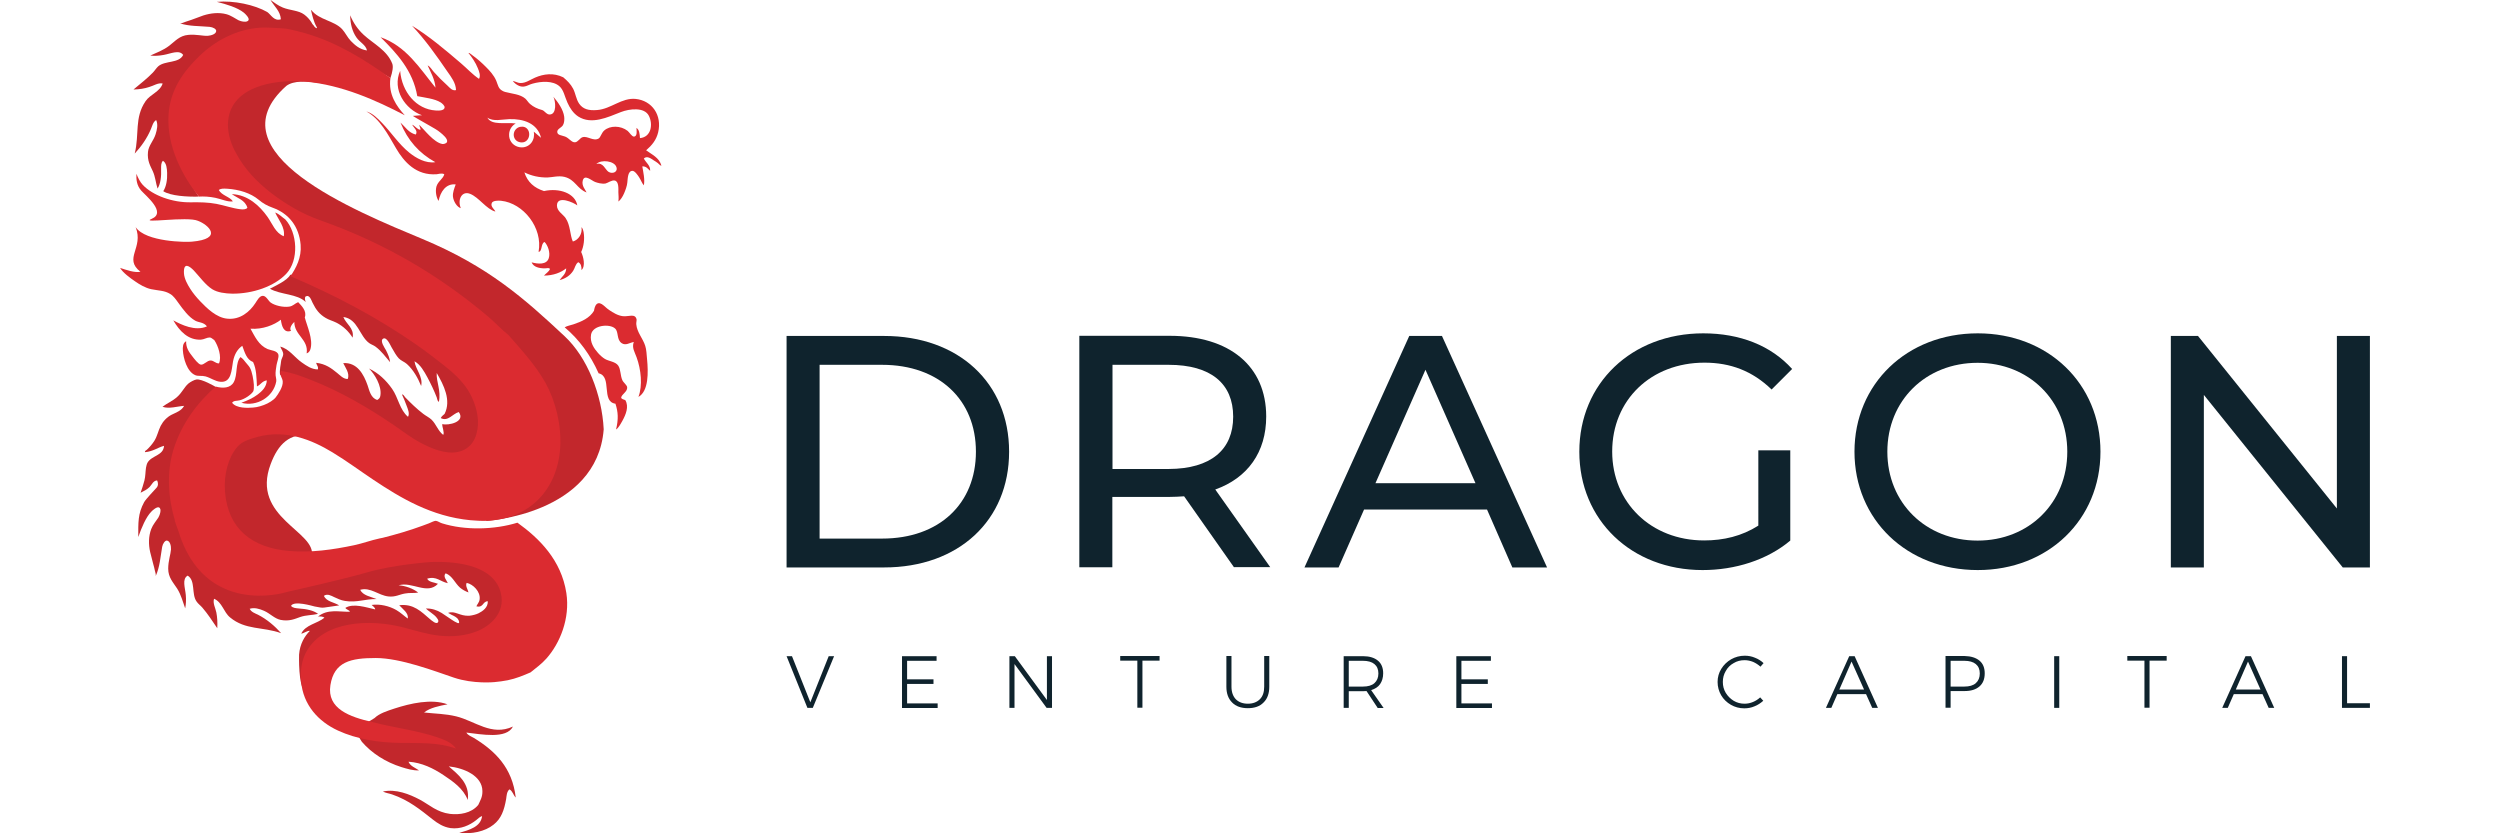
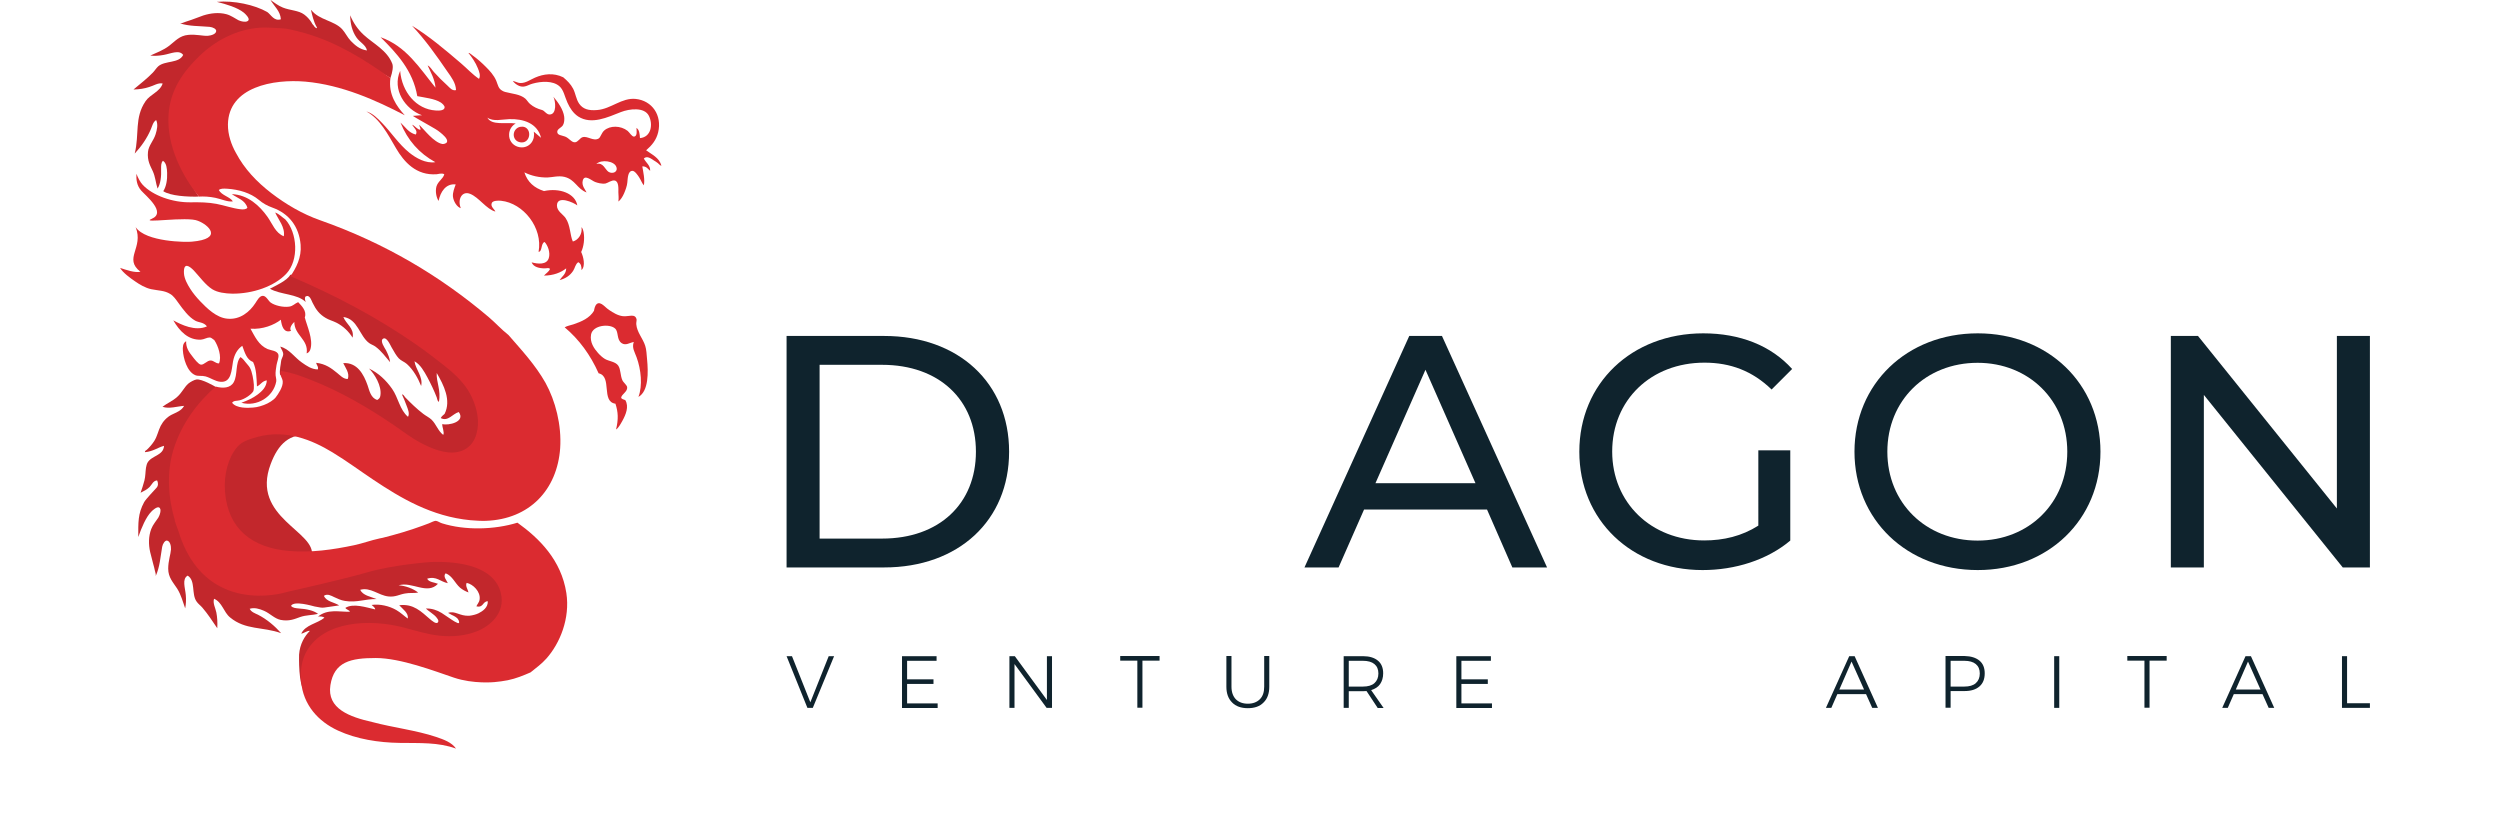
<svg xmlns="http://www.w3.org/2000/svg" version="1.1" id="Layer_1" x="0px" y="0px" viewBox="0 0 162 54" style="enable-background:new 0 0 162 54;" xml:space="preserve">
  <style type="text/css">
	.st0{fill:#0F232D;}
	.st1{fill-rule:evenodd;clip-rule:evenodd;fill:#C2272C;}
	.st2{fill-rule:evenodd;clip-rule:evenodd;fill:#DB2B30;}
	.st3{fill:#DB2B30;}
</style>
  <g>
    <g>
      <g>
        <path class="st0" d="M50.97,21.77h6.32c4.82,0,8.1,3.04,8.1,7.5c0,4.46-3.28,7.5-8.1,7.5h-6.32V21.77z M57.16,34.9     c3.71,0,6.08-2.27,6.08-5.63c0-3.36-2.38-5.63-6.08-5.63h-4.05V34.9H57.16z" />
-         <path class="st0" d="M79.97,36.77l-3.24-4.61c-0.3,0.02-0.62,0.04-0.94,0.04h-3.71v4.56h-2.14v-15h5.85     c3.9,0,6.26,1.97,6.26,5.23c0,2.31-1.2,3.98-3.3,4.73l3.56,5.03H79.97z M79.91,27c0-2.14-1.44-3.36-4.18-3.36h-3.64v6.75h3.64     C78.47,30.38,79.91,29.14,79.91,27z" />
        <path class="st0" d="M96.36,33.02h-7.97l-1.65,3.75h-2.21l6.79-15h2.12l6.81,15h-2.25L96.36,33.02z M95.61,31.31l-3.24-7.35     l-3.24,7.35H95.61z" />
        <path class="st0" d="M113.95,29.18h2.06v5.85c-1.5,1.26-3.58,1.91-5.68,1.91c-4.61,0-7.99-3.24-7.99-7.67     c0-4.43,3.39-7.67,8.03-7.67c2.38,0,4.39,0.79,5.76,2.31l-1.33,1.33c-1.24-1.2-2.66-1.74-4.35-1.74c-3.47,0-5.98,2.42-5.98,5.76     c0,3.3,2.51,5.76,5.96,5.76c1.26,0,2.44-0.28,3.51-0.96V29.18z" />
        <path class="st0" d="M120.17,29.27c0-4.39,3.39-7.67,7.99-7.67c4.56,0,7.95,3.26,7.95,7.67s-3.39,7.67-7.95,7.67     C123.55,36.94,120.17,33.66,120.17,29.27z M133.96,29.27c0-3.32-2.49-5.76-5.81-5.76c-3.36,0-5.85,2.44-5.85,5.76     c0,3.32,2.49,5.76,5.85,5.76C131.48,35.03,133.96,32.59,133.96,29.27z" />
        <path class="st0" d="M153.57,21.77v15h-1.76l-9-11.18v11.18h-2.14v-15h1.76l9,11.18V21.77H153.57z" />
      </g>
      <g>
        <path class="st0" d="M50.97,42.52h0.35l1.19,2.99l1.19-2.99h0.35l-1.38,3.35h-0.35L50.97,42.52z" />
        <path class="st0" d="M58.45,42.52h2.24v0.3h-1.91v1.2h1.71v0.3h-1.71v1.26h1.98v0.3h-2.31V42.52z" />
        <path class="st0" d="M67.84,42.52h0.33v3.35h-0.35l-2.08-2.84v2.84h-0.33v-3.35h0.35l2.08,2.84V42.52z" />
        <path class="st0" d="M72.59,42.51h2.55v0.3h-1.11v3.05h-0.33v-3.05h-1.11V42.51z" />
        <path class="st0" d="M80.08,45.31c0.19,0.19,0.45,0.29,0.78,0.29c0.33,0,0.59-0.1,0.78-0.29c0.19-0.19,0.28-0.46,0.28-0.81v-1.99     h0.33v1.99c0,0.43-0.12,0.78-0.37,1.02c-0.24,0.25-0.58,0.37-1.02,0.37c-0.43,0-0.78-0.12-1.02-0.37     c-0.25-0.25-0.37-0.59-0.37-1.02v-1.99h0.33v1.99C79.8,44.85,79.9,45.12,80.08,45.31z" />
        <path class="st0" d="M89.27,45.87l-0.72-1.09c-0.1,0.01-0.18,0.01-0.23,0.01h-0.92v1.08h-0.33v-3.35h1.25     c0.42,0,0.74,0.1,0.97,0.29c0.23,0.19,0.34,0.47,0.34,0.82c0,0.28-0.07,0.51-0.2,0.7c-0.13,0.19-0.33,0.31-0.58,0.39l0.81,1.16     H89.27z M88.32,44.49c0.32,0,0.57-0.07,0.74-0.22s0.26-0.36,0.26-0.63c0-0.27-0.09-0.47-0.26-0.61     c-0.17-0.14-0.42-0.21-0.74-0.21h-0.92v1.67H88.32z" />
        <path class="st0" d="M94.37,42.52h2.24v0.3H94.7v1.2h1.71v0.3H94.7v1.26h1.98v0.3h-2.31V42.52z" />
-         <path class="st0" d="M113.6,42.89c-0.18-0.07-0.36-0.11-0.55-0.11c-0.26,0-0.5,0.06-0.71,0.19c-0.22,0.12-0.39,0.29-0.51,0.51     c-0.13,0.22-0.19,0.45-0.19,0.71c0,0.26,0.06,0.49,0.19,0.71c0.13,0.21,0.3,0.38,0.51,0.51c0.22,0.13,0.45,0.19,0.71,0.19     c0.19,0,0.37-0.04,0.54-0.11s0.33-0.17,0.47-0.3l0.2,0.22c-0.17,0.15-0.36,0.28-0.57,0.36c-0.21,0.09-0.43,0.13-0.66,0.13     c-0.32,0-0.61-0.08-0.87-0.23s-0.48-0.36-0.63-0.62s-0.23-0.55-0.23-0.86c0-0.31,0.08-0.59,0.24-0.85     c0.16-0.26,0.37-0.46,0.64-0.62c0.27-0.15,0.56-0.23,0.88-0.23c0.23,0,0.45,0.04,0.66,0.13c0.21,0.08,0.4,0.2,0.56,0.35     l-0.2,0.23C113.93,43.07,113.78,42.97,113.6,42.89z" />
        <path class="st0" d="M121.32,45.87l-0.4-0.89h-1.86l-0.39,0.89h-0.35l1.51-3.35h0.35l1.51,3.35H121.32z M119.19,44.68h1.6     l-0.81-1.81L119.19,44.68z" />
        <path class="st0" d="M128.27,42.81c0.23,0.19,0.34,0.47,0.34,0.82c0,0.37-0.11,0.65-0.34,0.85c-0.23,0.2-0.55,0.3-0.96,0.3h-0.91     v1.08h-0.33v-3.35h1.24C127.72,42.52,128.04,42.62,128.27,42.81z M128.03,44.27c0.17-0.15,0.26-0.36,0.26-0.63     c0-0.27-0.09-0.47-0.26-0.61c-0.17-0.14-0.42-0.21-0.74-0.21h-0.89v1.67h0.89C127.61,44.49,127.86,44.42,128.03,44.27z" />
        <path class="st0" d="M133.11,42.52h0.33v3.35h-0.33V42.52z" />
        <path class="st0" d="M137.85,42.51h2.55v0.3h-1.11v3.05h-0.33v-3.05h-1.11V42.51z" />
        <path class="st0" d="M147.01,45.87l-0.4-0.89h-1.86l-0.39,0.89H144l1.51-3.35h0.35l1.51,3.35H147.01z M144.88,44.68h1.6     l-0.81-1.81L144.88,44.68z" />
        <path class="st0" d="M151.76,42.52h0.33v3.05h1.48v0.3h-1.81V42.52z" />
      </g>
    </g>
    <g>
      <g>
        <path class="st1" d="M17.53,0c0.25,0.17,0.48,0.36,0.8,0.49c0.47,0.19,1.02,0.18,1.38,0.45c0.39,0.29,0.56,0.63,0.78,1.09     c0.95,1.35,2.61,1.37,1.8,1.3c-2.62-0.24-7.85-0.7-9.24,1.02c-0.48,0.59-0.98,0.97-1.24,1.72c-0.86,2.44-0.1,4.97,1.07,6.67     c-0.73,0.02-1.82-0.04-2.3-0.35c0.19-0.29,0.27-0.74,0.25-1.19c-0.01-0.28-0.04-0.64-0.27-0.78c-0.13,0.12-0.12,0.34-0.12,0.53     c0.02,0.47-0.03,0.96-0.23,1.27c-0.12-0.37-0.14-0.76-0.31-1.13c-0.15-0.33-0.37-0.67-0.31-1.25c0.04-0.41,0.36-0.72,0.49-1.13     c0.1-0.31,0.17-0.65,0.04-0.93c-0.2,0.12-0.25,0.37-0.33,0.56C9.54,8.95,9.15,9.5,8.73,9.95C9.04,8.7,8.7,7.63,9.43,6.56     c0.3-0.45,0.94-0.61,1.11-1.15c-0.31-0.06-0.58,0.15-0.88,0.23C9.36,5.74,9.04,5.79,8.65,5.8C9.1,5.42,9.5,5.12,9.9,4.71     c0.12-0.12,0.22-0.29,0.35-0.41c0.45-0.39,1.35-0.18,1.62-0.74c-0.26-0.36-0.8-0.08-1.27,0C10.28,3.62,10,3.63,9.74,3.6     c0.39-0.18,0.84-0.34,1.23-0.64c0.38-0.29,0.66-0.65,1.23-0.7c0.51-0.05,0.94,0.08,1.27,0.06C13.69,2.3,14,2.21,14.01,2.01     c0.01-0.13-0.21-0.25-0.43-0.27c-0.69-0.06-1.31-0.03-1.93-0.23c0.08,0.03,0.29-0.07,0.38-0.1c0.13-0.04,0.26-0.09,0.39-0.13     c0.25-0.09,0.5-0.19,0.76-0.28c0.48-0.15,1-0.21,1.49-0.08c0.3,0.08,0.55,0.27,0.78,0.39c0.13,0.07,0.59,0.19,0.66-0.02     c0.05-0.13-0.21-0.39-0.31-0.47c-0.41-0.33-1.14-0.55-1.75-0.7c1.1-0.1,2.45,0.19,3.27,0.66c0.25,0.18,0.44,0.61,0.88,0.47     C18.17,0.72,17.76,0.4,17.53,0z" />
        <path class="st1" d="M23.78,3.27c-0.07-0.36-0.47-0.53-0.68-0.84c-0.28-0.4-0.4-0.89-0.41-1.44c0.21,0.5,0.5,0.92,0.88,1.27     c0.63,0.58,1.51,0.99,1.85,1.87c0.07,0.19,0.02,0.51-0.12,0.93c-1.21-0.82-2.93-0.98-4.39-1.6C20.7,3.37,20.08,1.3,20.28,1.6     c0.18,0.27,0.32,0.28,0.23,0.13c-0.17-0.28-0.29-0.77-0.35-1.05c-0.01-0.03,0.02-0.04,0.02-0.02c0.5,0.64,1.47,0.67,1.99,1.23     c0.21,0.23,0.34,0.53,0.56,0.76C23,2.92,23.29,3.2,23.78,3.27z" />
-         <path class="st1" d="M29,45.64c-0.52,0.1-1.14,0.22-1.52,0.53c0.73,0.08,1.38,0.08,2.08,0.25c1.23,0.3,2.29,1.3,3.68,0.66     c-0.42,0.83-2.06,0.5-3.02,0.39c0.11,0.19,0.32,0.25,0.49,0.35c1.37,0.84,2.49,1.92,2.71,3.86c-0.16-0.15-0.2-0.43-0.41-0.53     c-0.18,0.16-0.18,0.42-0.21,0.62c-0.13,0.74-0.32,1.28-0.82,1.67c-0.56,0.45-1.42,0.62-2.22,0.53c0.65-0.19,1.4-0.39,1.48-1.09     c-0.16,0.05-0.27,0.18-0.39,0.27c-0.41,0.32-0.99,0.6-1.66,0.51c-0.46-0.07-0.82-0.3-1.15-0.56c-0.8-0.63-1.55-1.25-2.63-1.62     c-0.2-0.07-0.41-0.09-0.6-0.19c0.85-0.18,1.72,0.17,2.4,0.53c0.62,0.33,1.09,0.81,1.95,0.92c0.61,0.07,1.37-0.03,1.83-0.58     c0.13-0.29,0.28-0.51,0.27-0.9c-0.01-0.98-1.17-1.49-2.18-1.6c0.59,0.52,1.38,1.1,1.23,2.18c-0.28-0.74-0.95-1.2-1.58-1.62     c-0.63-0.42-1.4-0.81-2.26-0.86c0.12,0.29,0.44,0.39,0.68,0.56c-0.39,0.02-0.77-0.1-1.13-0.21c-1.03-0.32-1.94-0.91-2.57-1.64     c-0.69-1.02,0.02-0.99,0.82-1.54c0.31-0.3,0.81-0.46,1.3-0.62C26.59,45.58,27.96,45.26,29,45.64z" />
        <path class="st1" d="M18.15,24.28c-0.06-0.26,0.06-0.73,0.06-0.84c0-0.15,0.13-0.33,0.14-0.45c0.02-0.21-0.12-0.34-0.19-0.53     c0.59,0.15,0.91,0.69,1.4,1.03c0.3,0.21,0.62,0.44,1.03,0.45c0.07-0.17-0.08-0.28-0.1-0.43c0.61,0.07,0.98,0.35,1.36,0.66     c0.19,0.15,0.39,0.39,0.68,0.39c0.16-0.36-0.18-0.79-0.29-1.03c0.91-0.06,1.33,0.73,1.58,1.44c0.12,0.36,0.21,0.81,0.62,0.95     c0.12-0.07,0.19-0.13,0.21-0.29c0.1-0.62-0.38-1.4-0.74-1.75c0.61,0.29,1.1,0.75,1.5,1.32c0.4,0.57,0.49,1.36,1.03,1.81     c0.12-0.22-0.01-0.5-0.1-0.74c-0.09-0.24-0.19-0.5-0.29-0.7c0.08-0.04,0.14,0.1,0.21,0.18c0.35,0.36,0.75,0.75,1.17,1.07     c0.17,0.13,0.38,0.23,0.53,0.37c0.31,0.3,0.42,0.73,0.76,0.99c0.1-0.14-0.08-0.52-0.06-0.7c0.39,0.11,1.53-0.14,1.07-0.78     c-0.4,0.11-0.7,0.64-1.17,0.39c0.06-0.12,0.16-0.19,0.25-0.27c0.44-0.88-0.05-1.86-0.51-2.65c-0.04,0.57,0.29,1.12,0.14,1.87     c-0.11-0.06-0.1-0.19-0.14-0.29c-0.17-0.44-0.38-0.88-0.6-1.29c-0.22-0.4-0.45-0.83-0.84-1.05c0.06,0.51,0.57,1.01,0.43,1.6     c-0.21-0.52-0.51-1.05-0.92-1.42c-0.15-0.14-0.38-0.21-0.53-0.37c-0.16-0.17-0.3-0.42-0.47-0.72c-0.09-0.16-0.32-0.7-0.55-0.55     c-0.22,0.14,0.12,0.61,0.19,0.74c0.14,0.28,0.24,0.51,0.27,0.78c-0.32-0.37-0.56-0.72-0.95-1.01c-0.12-0.09-0.27-0.13-0.41-0.23     c-0.63-0.46-0.73-1.56-1.67-1.69c0.17,0.46,0.72,0.72,0.6,1.34c-0.25-0.39-0.58-0.73-1.05-0.97c-0.24-0.12-0.49-0.18-0.7-0.31     c-0.39-0.23-0.62-0.52-0.84-0.97c-0.1-0.2-0.2-0.57-0.47-0.41c-0.06,0.11-0.02,0.23,0.02,0.35c-0.55-0.54-1.62-0.46-2.32-0.86     c0.36-0.19,1.12-0.53,1.32-0.9c0.18-0.04,0.75,0.14,0.77,0.14c2.32,1.05,4.06,1.73,6.36,3.21c1.04,0.67,1.99,1.38,2.95,2.23     c0.9,0.8,2.3,2.55,2.48,3.92c0.13,0.96-1.39,2.5-2.34,2.49c-0.49,0-1.04-0.33-1.48-0.55c-1.35-0.67-2.55-1.59-3.76-2.38     C22.13,25.78,20.36,24.82,18.15,24.28z" />
        <path class="st1" d="M20.15,28.19c-1.4-0.15-2.13,0.6-2.61,1.88c-1.32,3.49,3.02,4.36,2.66,5.98c-2.41,0.06-5.43-1.09-5.75-3.35     c-0.13-0.95-0.29-2.32,0.15-3.01c0.45-0.72,1.15-1.75,2.22-1.82C17.11,27.84,19.73,28.17,20.15,28.19z" />
        <path class="st1" d="M14.5,26.18L13.96,27l-0.29,8.18l3.58,1.78l14.58-1.49c0,0,8.39,7.89-1.13,6.59s-10.5,2.84-10.94,2.66     c-0.44-0.18-0.38-2.3-0.38-2.3c0.05-0.69,0.36-1.2,0.7-1.54c-0.19-0.02-0.36,0.15-0.56,0.18c0.27-0.58,1.04-0.65,1.5-1.03     c-0.09-0.09-0.27-0.09-0.41-0.08c0.63-0.51,1.38-0.29,2.06-0.31c-0.01-0.1-0.24-0.14-0.29-0.25c0.51-0.32,1.35-0.03,1.93,0.1     c0.01-0.11-0.15-0.22-0.23-0.29c0.53-0.08,1.15,0.07,1.6,0.33c0.28,0.16,0.5,0.38,0.74,0.55c0.08-0.34-0.33-0.62-0.55-0.86     c0.93-0.12,1.44,0.43,1.97,0.88c0.12,0.1,0.48,0.43,0.56,0.18c0.03-0.09-0.06-0.2-0.1-0.25c-0.17-0.23-0.55-0.43-0.7-0.6     c0.37-0.01,0.71,0.1,1.02,0.29c0.23,0.14,0.44,0.31,0.67,0.45c0.11,0.07,0.23,0.15,0.36,0.2c0.16,0.06,0.1-0.14,0.05-0.21     c-0.04-0.08-0.11-0.14-0.19-0.19c-0.08-0.05-0.16-0.09-0.25-0.13c-0.03-0.01-0.21-0.13-0.23-0.12c0.44-0.18,0.76,0.22,1.38,0.18     c0.2-0.02,0.44-0.08,0.6-0.16c0.26-0.13,0.62-0.37,0.6-0.78c-0.35,0.01-0.27,0.44-0.74,0.33c0.05-0.13,0.19-0.26,0.21-0.45     c0.07-0.5-0.43-0.99-0.84-1.07c-0.1,0.2,0.08,0.43,0.12,0.62c-0.22-0.08-0.39-0.18-0.55-0.31c-0.33-0.29-0.49-0.76-0.93-0.93     c-0.2,0.2,0.07,0.46,0.14,0.64c-0.48-0.09-0.74-0.48-1.34-0.29c0.11,0.23,0.46,0.23,0.7,0.33c-0.69,0.74-1.69-0.17-2.55,0.1     c0.42,0.02,0.95,0.21,1.27,0.47c-0.29,0.05-0.56,0-0.86,0.06c-0.36,0.06-0.62,0.24-1.07,0.19c-0.65-0.07-1.16-0.62-1.83-0.43     c0.18,0.37,0.67,0.44,1.07,0.6c-0.72-0.02-1.3,0.25-2.06,0.12c-0.26-0.04-0.48-0.15-0.7-0.25c-0.19-0.09-0.44-0.24-0.66-0.08     c0.16,0.38,0.66,0.41,0.99,0.62c-1.21,0.16-0.91,0.2-1.59,0.07c-0.13-0.03-1.35-0.4-1.53-0.04l0,0c0.1,0.14,0.32,0.15,0.51,0.17     c0.47,0.03,0.95,0.12,1.24,0.35c-0.38,0.09-0.77,0.07-1.15,0.2c-0.34,0.12-0.71,0.3-1.27,0.19c-0.4-0.08-0.69-0.42-1.08-0.59     c-0.3-0.13-0.63-0.23-0.93-0.13c0.1,0.21,0.34,0.29,0.53,0.38c0.59,0.3,1.1,0.74,1.51,1.2c-1.21-0.43-2.31-0.19-3.31-1.02     c-0.42-0.34-0.51-0.99-1.04-1.21c-0.09,0.3,0.09,0.59,0.15,0.89c0.06,0.31,0.08,0.64,0.06,1.02c-0.33-0.48-0.6-0.91-0.97-1.34     c-0.11-0.13-0.27-0.24-0.37-0.39c-0.35-0.48-0.05-1.36-0.58-1.68c-0.38,0.22-0.16,0.79-0.12,1.26c0.03,0.32,0.01,0.6-0.04,0.86     c-0.15-0.41-0.26-0.87-0.52-1.28c-0.26-0.4-0.58-0.72-0.58-1.29c0-0.51,0.16-0.93,0.18-1.25c0.01-0.23-0.06-0.54-0.26-0.57     c-0.12-0.02-0.27,0.19-0.31,0.4c-0.12,0.69-0.15,1.3-0.42,1.9c0.03-0.08-0.04-0.3-0.06-0.38c-0.03-0.14-0.06-0.27-0.1-0.4     c-0.07-0.26-0.14-0.52-0.2-0.78c-0.11-0.49-0.11-1.01,0.07-1.49c0.11-0.29,0.32-0.52,0.46-0.74c0.08-0.13,0.25-0.57,0.04-0.66     c-0.13-0.06-0.41,0.18-0.49,0.27C9.46,33.5,9.17,34.2,8.96,34.8c0-0.93-0.03-1.51,0.38-2.26c0.12-0.21,0.65-0.76,0.81-0.94     c0.12-0.14,0.1-0.33,0.03-0.47l0,0c-0.26,0.02-0.34,0.28-0.49,0.43c-0.16,0.16-0.36,0.26-0.58,0.37c0.09-0.27,0.18-0.52,0.25-0.8     c0.07-0.28,0.06-0.56,0.1-0.82c0.02-0.1,0.05-0.25,0.1-0.33c0.27-0.47,1.03-0.45,1.07-1.09c-0.37,0.09-0.72,0.37-1.23,0.41     c-0.04-0.08,0.08-0.12,0.12-0.16C9.7,28.97,9.85,28.8,10,28.57c0.19-0.3,0.25-0.65,0.41-0.97c0.16-0.31,0.41-0.57,0.7-0.72     c0.29-0.15,0.64-0.25,0.82-0.58c-0.46,0.03-0.96,0.21-1.4,0.06c0.29-0.23,0.64-0.36,0.95-0.64c0.3-0.26,0.46-0.63,0.72-0.86     c0.13-0.11,0.39-0.25,0.53-0.27c0.35-0.05,1.23,0.47,1.23,0.47L14.5,26.18z" />
-         <path class="st1" d="M31.47,33.76c0,0,7.22-0.41,7.65-5.94h0c-0.11-2.24-1.06-4.66-2.53-6.03c-2.61-2.44-4.94-4.52-9.23-6.31     S13.69,9.9,18.55,5.57c0.97-0.74,3.45,0.29,2.64-0.39c-1.86-1.57-6.74,0.57-6.88,2.58c-0.08,1.2,0.02,2.33,0.62,3.06     c0.69,0.85,2.09,1.77,2.98,2.33c0.92,0.58,2.15,1.23,3.21,1.64c1.66,0.64,3.2,1.56,4.62,2.34c0.48,0.27,0.94,0.72,1.39,1.01     c2.71,1.75,5.12,3.45,6.95,5.99c1.24,1.73,2.34,3.4,1.81,5.66L31.47,33.76" />
      </g>
      <g>
        <path class="st2" d="M8.79,14.72c0.66,0.97,3.3,0.98,3.64,0.94c2.08-0.18,1.07-1.1,0.4-1.35c-0.69-0.31-3.8,0.2-3-0.13     c0.98-0.41-0.39-1.5-0.68-1.83c-0.29-0.33-0.33-0.72-0.31-1.09c0.1,0.25,0.23,0.53,0.41,0.72c0.66,0.7,1.95,1.15,3.1,1.13     c0.58-0.01,1.14,0,1.67,0.1c0.53,0.1,1.04,0.29,1.56,0.35c0.16,0.02,0.37,0.02,0.45-0.1c-0.14-0.49-0.64-0.62-1.01-0.88     c1.05,0.04,1.81,0.76,2.32,1.48c0.31,0.44,0.51,1.04,1.05,1.25c0.1-0.58-0.35-1.07-0.56-1.54c0.27,0.1,0.44,0.3,0.66,0.45     c0.78,0.86,0.9,2.63,0.06,3.52c-0.77,0.82-2.18,1.3-3.5,1.29c-0.45-0.01-0.95-0.07-1.3-0.29c-0.44-0.28-0.8-0.79-1.19-1.21     c-0.26-0.27-0.68-0.59-0.64,0.18c0.02,0.35,0.23,0.73,0.41,1.01c0.17,0.27,0.41,0.56,0.64,0.8c0.44,0.46,1.05,1.06,1.75,1.13     c0.83,0.09,1.46-0.44,1.83-1.01c0.09-0.13,0.26-0.48,0.49-0.47c0.21,0.01,0.34,0.31,0.49,0.43c0.27,0.2,0.82,0.33,1.21,0.27     c0.26-0.04,0.34-0.19,0.58-0.29c0.22,0.23,0.58,0.58,0.43,0.99c0.14,0.55,0.55,1.41,0.37,2.04c-0.03,0.12-0.11,0.25-0.25,0.29     c0.14-0.9-0.8-1.17-0.8-2.04c-0.14,0.13-0.35,0.41-0.21,0.58c-0.48,0.17-0.61-0.33-0.66-0.72c-0.44,0.34-1.18,0.64-1.97,0.58     c0.29,0.51,0.52,1.06,1.11,1.32c0.21,0.09,0.64,0.1,0.7,0.37c0.04,0.16-0.09,0.48-0.12,0.66c-0.03,0.21-0.08,0.46-0.06,0.68     c0.01,0.14,0.06,0.24,0.04,0.39c-0.18,1-1.26,1.66-2.26,1.38c0.38-0.14,0.75-0.3,1.05-0.53c0.29-0.22,0.58-0.49,0.6-0.92     c-0.31,0.04-0.4,0.29-0.64,0.39c-0.03-0.59-0.03-1.11-0.25-1.58c-0.43-0.16-0.54-0.63-0.7-1.05c-0.3,0.2-0.51,0.54-0.6,1.01     c-0.1,0.54-0.09,1.39-0.82,1.32c-0.35-0.03-0.63-0.26-0.97-0.35c-0.22-0.06-0.48,0-0.66-0.08c-0.54-0.23-0.77-1.11-0.8-1.6     c-0.01-0.19-0.02-0.47,0.21-0.6c-0.01,0.43,0.18,0.7,0.41,0.99c0.11,0.14,0.38,0.51,0.55,0.53c0.2,0.02,0.4-0.27,0.62-0.27     c0.22,0,0.31,0.19,0.55,0.19c0.19-0.42-0.05-1.14-0.31-1.52c-0.11-0.05-0.16-0.16-0.31-0.16c-0.16,0-0.36,0.13-0.55,0.14     c-0.83,0.04-1.39-0.56-1.79-1.25c0.51,0.28,1.43,0.73,2.18,0.39c-0.21-0.28-0.53-0.24-0.76-0.37c-0.43-0.24-0.78-0.72-1.09-1.15     c-0.16-0.22-0.32-0.46-0.53-0.58c-0.37-0.23-0.74-0.21-1.23-0.31c-0.38-0.08-0.75-0.3-1.05-0.51c-0.31-0.21-0.79-0.56-0.97-0.87     c0.4,0.13,0.95,0.33,1.32,0.25C7.98,16.74,9.33,16.07,8.79,14.72z" />
        <path class="st2" d="M41.37,25.72c0.28-0.73,0.17-1.78-0.12-2.57c-0.12-0.34-0.32-0.61-0.18-0.99c-0.28,0.05-0.52,0.25-0.78,0.08     c-0.35-0.23-0.19-0.73-0.43-0.95c-0.35-0.33-1.45-0.23-1.56,0.39c-0.09,0.5,0.2,0.91,0.45,1.19c0.14,0.16,0.3,0.3,0.45,0.39     c0.25,0.15,0.68,0.17,0.86,0.43c0.17,0.25,0.13,0.64,0.27,0.95c0.06,0.14,0.3,0.32,0.31,0.45c0.03,0.3-0.36,0.45-0.39,0.68     c0.04,0.11,0.18,0.11,0.27,0.16c0.25,0.42,0.03,0.94-0.19,1.34c-0.13,0.23-0.26,0.47-0.41,0.56c0.16-0.67,0.14-1.12-0.04-1.67     c-0.95-0.13-0.19-1.77-1.09-1.97c-0.53-1.19-1.26-2.19-2.2-2.98c0.17-0.1,0.38-0.13,0.56-0.19c0.54-0.18,1.06-0.41,1.34-0.88     c0.05-0.31,0.17-0.63,0.51-0.43c0.16,0.1,0.3,0.27,0.49,0.39c0.23,0.15,0.53,0.35,0.88,0.39c0.37,0.04,0.79-0.2,0.88,0.21     c0.01,0.07-0.03,0.21-0.02,0.31c0.04,0.52,0.43,0.92,0.58,1.4c0.08,0.24,0.09,0.57,0.12,0.88     C42.01,24.11,42.04,25.35,41.37,25.72z" />
        <path class="st3" d="M41.87,9.74c0.38-0.33,0.66-0.67,0.78-1.17c0.26-1.1-0.39-2.05-1.46-2.16c-0.9-0.09-1.6,0.65-2.49,0.72     c-0.58,0.05-0.93-0.07-1.17-0.41c-0.2-0.29-0.23-0.66-0.39-0.97c-0.16-0.3-0.36-0.5-0.64-0.74c-0.63-0.31-1.28-0.22-1.83,0.02     c-0.32,0.14-0.59,0.35-0.93,0.35c-0.23,0-0.39-0.14-0.51-0.12c0.16,0.18,0.43,0.39,0.72,0.35c0.19-0.02,0.36-0.14,0.56-0.19     c0.57-0.16,1.31-0.2,1.73,0.16c0.29,0.24,0.35,0.68,0.53,1.07c0.16,0.36,0.38,0.69,0.7,0.9c0.86,0.55,1.9,0.05,2.77-0.29     c0.54-0.21,1.52-0.34,1.81,0.25c0.27,0.54,0.16,1.37-0.58,1.44c-0.02-0.28-0.04-0.55-0.23-0.66c0.01,0.14,0.08,0.55-0.16,0.56     c-0.13,0.01-0.29-0.27-0.41-0.37c-0.45-0.35-1.14-0.36-1.52-0.02c-0.17,0.15-0.23,0.43-0.35,0.51c-0.34,0.21-0.73-0.18-1.05-0.08     c-0.17,0.05-0.3,0.32-0.49,0.33c-0.22,0.02-0.38-0.27-0.64-0.37c-0.23-0.09-0.51-0.08-0.51-0.31c0-0.19,0.27-0.26,0.37-0.43     c0.09-0.15,0.1-0.38,0.08-0.55c-0.06-0.46-0.4-0.94-0.7-1.29C36,6.54,36.1,7.41,35.62,7.42c-0.2,0.01-0.34-0.25-0.49-0.29     c-0.3-0.08-0.56-0.2-0.78-0.39c-0.12-0.1-0.2-0.25-0.31-0.35c-0.34-0.29-0.85-0.31-1.3-0.43c-0.05-0.01-0.15-0.05-0.19-0.08     c-0.26-0.14-0.28-0.37-0.39-0.64C32,4.86,31.72,4.57,31.47,4.32c-0.27-0.27-0.55-0.52-0.86-0.74c-0.06-0.04-0.22-0.19-0.25-0.14     c0.21,0.25,0.46,0.62,0.6,0.97c0.09,0.22,0.2,0.5,0.08,0.7c-0.43-0.29-0.77-0.67-1.17-1.01c-1.02-0.87-2.05-1.75-3.17-2.43     c0.86,0.91,1.58,1.93,2.3,2.98c0.24,0.34,0.54,0.73,0.55,1.19C29.3,5.9,29.14,5.68,29,5.55c-0.32-0.29-0.6-0.57-0.88-0.88     c-0.14-0.15-0.23-0.35-0.41-0.43c0.2,0.44,0.47,0.9,0.51,1.44c-1.02-1.25-1.88-2.68-3.56-3.27c1.03,1.02,2.1,2.16,2.38,3.82     c0.49,0.1,1.12,0.16,1.52,0.41c0.09,0.06,0.27,0.21,0.25,0.33c-0.02,0.19-0.33,0.21-0.58,0.19c-1.26-0.08-2.19-1.2-2.3-2.57     c-0.54,1.22,0.33,2.49,1.42,2.88c-0.26,0-0.35,0.03-0.6,0.04c0.36,0.23,0.73,0.42,1.1,0.64c0.24,0.14,0.49,0.27,0.7,0.45     c0.13,0.11,0.48,0.39,0.42,0.59c-0.04,0.12-0.23,0.15-0.31,0.14c-0.55-0.1-1.17-0.93-1.48-1.23c-0.03,0.06,0.1,0.23,0.06,0.31     c-0.2-0.01-0.34-0.25-0.53-0.33c0.08,0.18,0.4,0.4,0.23,0.64c-0.47-0.12-0.68-0.5-0.99-0.78c0.46,1.15,1.22,2,2.26,2.57     c-0.63,0.09-1.24-0.26-1.69-0.62c-0.68-0.55-1.16-1.3-1.75-1.91c-0.3-0.31-0.62-0.64-1.03-0.76c0.88,0.48,1.38,1.46,1.93,2.4     c0.51,0.87,1.3,1.77,2.63,1.67c0.1-0.01,0.33-0.09,0.49,0c-0.07,0.3-0.41,0.45-0.51,0.8c-0.08,0.31-0.01,0.7,0.14,0.93     c0.12-0.59,0.47-1.14,1.11-1.07c-0.09,0.25-0.2,0.52-0.18,0.78c0.03,0.31,0.26,0.69,0.51,0.76c-0.23-0.56,0.07-1.14,0.6-0.93     c0.57,0.22,1.06,1,1.64,1.15c-0.04-0.14-0.34-0.32-0.23-0.56c0.07-0.15,0.39-0.16,0.6-0.14c1.44,0.15,2.72,1.75,2.43,3.31     c0.25-0.01,0.14-0.56,0.39-0.64c0.2,0.21,0.39,0.68,0.27,1.05c-0.14,0.44-0.7,0.38-1.11,0.27c0.12,0.31,0.5,0.39,0.86,0.39     c0.13,0,0.26-0.06,0.33,0.04c-0.08,0.19-0.26,0.28-0.39,0.43c0.62-0.01,1.08-0.19,1.44-0.47c-0.01,0.38-0.27,0.52-0.43,0.76     c0.4-0.1,0.69-0.31,0.88-0.6c0.12-0.18,0.14-0.43,0.33-0.56c0.18,0.09,0.22,0.28,0.21,0.51c0.28-0.25,0.12-0.88-0.02-1.17     c0.17-0.36,0.23-0.85,0.16-1.27c-0.02-0.12-0.08-0.31-0.14-0.33c0.07,0.41-0.19,0.82-0.56,0.92c-0.19-0.41-0.15-1.05-0.47-1.52     c-0.16-0.24-0.57-0.45-0.56-0.82c0.01-0.68,1.09-0.18,1.32,0c-0.14-0.78-1.15-1.15-2.16-0.93c-0.63-0.2-1.07-0.58-1.27-1.21     c0.47,0.23,0.97,0.34,1.5,0.33c0.3-0.01,0.72-0.13,1.09-0.04c0.71,0.17,0.82,0.78,1.44,1.01c-0.08-0.18-0.33-0.43-0.25-0.76     c0.11-0.45,0.55-0.02,0.8,0.08c0.16,0.06,0.44,0.14,0.68,0.1c0.14-0.03,0.41-0.24,0.6-0.19c0.27,0.06,0.23,0.55,0.23,0.76     c0.01,0.2,0.03,0.41,0,0.6c0.14-0.1,0.28-0.32,0.37-0.53c0.09-0.21,0.19-0.48,0.21-0.7c0.03-0.29,0.03-0.75,0.33-0.76     c0.16,0,0.35,0.29,0.43,0.41c0.13,0.2,0.18,0.38,0.31,0.53c0.08-0.37-0.04-0.87-0.1-1.23c0.28-0.01,0.36,0.17,0.51,0.29     c0.02-0.36-0.28-0.53-0.41-0.8c0.21-0.2,0.47,0.01,0.64,0.12c0.09,0.06,0.19,0.11,0.27,0.18c0.09,0.07,0.16,0.18,0.23,0.16     C42.71,10.21,42.25,10.02,41.87,9.74z M34.44,9.24c-0.15,0.2-0.38,0.31-0.62,0.31c-0.09,0-0.18-0.01-0.27-0.04     c-0.35-0.11-0.58-0.43-0.56-0.81c0.01-0.3,0.18-0.56,0.43-0.7c-0.65-0.09-1.56,0.15-1.84-0.38c0.38,0.28,0.98,0.11,1.42,0.1     c0.92-0.03,1.83,0.27,2.06,1.21c-0.16-0.13-0.31-0.27-0.47-0.4C34.64,8.77,34.59,9.04,34.44,9.24z M39.44,11.14     c-0.23-0.14-0.35-0.65-0.8-0.51c0.32-0.32,1.17-0.2,1.3,0.19C40.06,11.15,39.69,11.29,39.44,11.14z" />
        <path class="st3" d="M34.21,8.41c-0.11-0.17-0.29-0.23-0.51-0.19c-0.23,0.05-0.4,0.25-0.41,0.49c-0.01,0.23,0.13,0.43,0.34,0.49     c0.06,0.02,0.12,0.03,0.18,0.03c0.15,0,0.28-0.06,0.37-0.18C34.32,8.87,34.33,8.59,34.21,8.41z" />
        <path class="st2" d="M11.55,34.38c1.69,5.61,6.93,4.01,6.93,4.01l0,0c0.09-0.02,0.19-0.05,0.28-0.07h0c0,0,3.33-0.74,5.07-1.24     c1.73-0.5,4.06-0.66,4.06-0.66l0,0c1.82-0.07,4.15,0.25,4.57,2.03c0.3,1.29-0.73,2.13-1.54,2.45c-0.76,0.31-1.64,0.38-2.45,0.29     c-0.76-0.08-1.53-0.32-2.32-0.53c-2.2-0.57-5.14-0.43-6.27,1.52c-0.34,0.59-0.43,1.28-0.37,1.97c0.13,1.54,1.13,2.61,2.39,3.19     c1.21,0.56,2.64,0.78,3.99,0.8c1.32,0.02,2.51-0.05,3.66,0.37c0,0,0,0,0,0c-0.28-0.41-0.8-0.59-1.3-0.76     c-1.29-0.43-2.77-0.6-4.12-0.96h0c-1.46-0.33-2.96-0.86-2.72-2.39c0.24-1.53,1.33-1.76,2.94-1.76c1.6,0,3.79,0.84,5.06,1.27     c1.27,0.43,2.63,0.29,2.63,0.29v0c0.29-0.02,0.57-0.07,0.86-0.12c0.54-0.11,1.02-0.31,1.48-0.51c0,0,0,0,0,0     c0.36-0.29,0.72-0.55,1.03-0.9c0.87-0.98,1.54-2.59,1.29-4.24c-0.33-2.14-1.75-3.54-3.17-4.56c0,0,0,0,0,0     c-1.49,0.46-3.4,0.51-4.89,0.04c-0.14-0.04-0.29-0.16-0.41-0.16c-0.09,0-0.29,0.1-0.43,0.16c-0.16,0.06-0.31,0.11-0.43,0.16     c-0.84,0.31-1.7,0.56-2.57,0.78c-0.07,0.02-0.13,0.03-0.2,0.04c-0.56,0.12-1.09,0.32-1.65,0.44c-1.38,0.29-2.81,0.5-4.26,0.37     c-2.33-0.21-3.92-1.4-4.11-3.84c-0.09-1.1,0.21-2.2,0.78-2.88c0.29-0.36,0.76-0.51,1.29-0.66c1.88-0.52,3.57,0.19,4.89,0.99     c0.94,0.57,1.77,1.19,2.67,1.79c1.74,1.16,3.75,2.37,6.27,2.61c0.36,0.03,0.69,0.05,1.01,0.04c2.83-0.1,4.62-2.02,4.81-4.71     c0.1-1.5-0.31-3.07-0.95-4.23c-0.66-1.17-1.55-2.12-2.4-3.1c0,0,0,0,0,0c-0.45-0.35-0.84-0.79-1.29-1.17     c-3.12-2.64-6.67-4.77-10.92-6.27c-1.14-0.4-2.21-1.03-3.15-1.75c-0.95-0.73-1.75-1.57-2.3-2.61C15,9.4,14.76,8.73,14.77,8.06     c0.04-2.43,2.94-2.95,5.02-2.77c2.37,0.21,4.6,1.22,6.44,2.18c0,0,0,0,0,0c-0.53-0.58-1.08-1.35-0.93-2.41c0,0,0,0,0,0     c-1.65-1.17-3.4-2.3-5.57-2.92c-0.32-0.09-0.64-0.17-0.96-0.24c-0.3-0.07-0.63-0.07-0.94-0.09c-0.33-0.01-0.56-0.04-0.93-0.02     c-1.61,0.1-2.99,0.88-3.99,1.85c-1,0.97-1.89,2.16-1.99,3.82c-0.12,2,0.89,3.95,1.97,5.28c0,0,0,0,0,0c0.3-0.02,0.69,0,1.07,0.08     c0.39,0.08,0.79,0.28,1.13,0.23c0,0,0,0,0,0c-0.18-0.3-0.73-0.38-0.91-0.74c0,0,0,0,0,0c0.15-0.11,0.32-0.09,0.55-0.08     c0.75,0.05,1.5,0.27,2.04,0.72c0.27,0.23,0.54,0.38,0.9,0.51c1.03,0.37,1.71,1.2,1.81,2.4c0.07,0.83-0.29,1.5-0.66,2.04     c0,0,0,0,0,0c2.9,1.23,5.62,2.67,8.14,4.42c0.59,0.41,1.19,0.87,1.79,1.34c0.6,0.47,1.16,0.98,1.56,1.6     c0.38,0.59,0.71,1.48,0.66,2.28c-0.05,0.83-0.42,1.57-1.32,1.75c-0.8,0.16-1.74-0.25-2.4-0.6c-0.64-0.34-1.18-0.77-1.71-1.13     c-1.65-1.12-3.44-2.18-5.39-2.94c-0.61-0.24-1.23-0.48-1.93-0.58c0,0,0,0,0,0c-0.16,0.22,0.07,0.42,0.1,0.66     c0.04,0.36-0.3,0.85-0.47,1.07c0,0,0,0,0,0l-0.1,0.1c0,0,0,0,0,0c-0.25,0.21-0.55,0.36-0.91,0.46c-0.14,0.04-0.29,0.07-0.44,0.08     l0,0c-0.34,0.03-1.08,0.06-1.36-0.31c0,0,0,0,0,0c0.11-0.16,0.31-0.11,0.49-0.16c0.33-0.08,0.74-0.36,0.88-0.58     c0.04-0.08,0.05-0.28,0.04-0.43c-0.02-0.3-0.11-0.84-0.25-1.09c-0.07-0.13-0.2-0.25-0.29-0.37c-0.1-0.13-0.2-0.26-0.33-0.33     c0,0,0,0,0,0c-0.34,0.39-0.17,1.14-0.43,1.62c-0.21,0.39-0.7,0.42-1.17,0.29c0,0,0,0,0,0c-1.19,1.04-2.2,2.38-2.73,4.05     c-0.23,0.74-0.32,1.51-0.3,2.28c0.02,0.78,0.15,1.55,0.37,2.3C11.32,33.76,11.44,34.1,11.55,34.38z" />
      </g>
    </g>
  </g>
</svg>